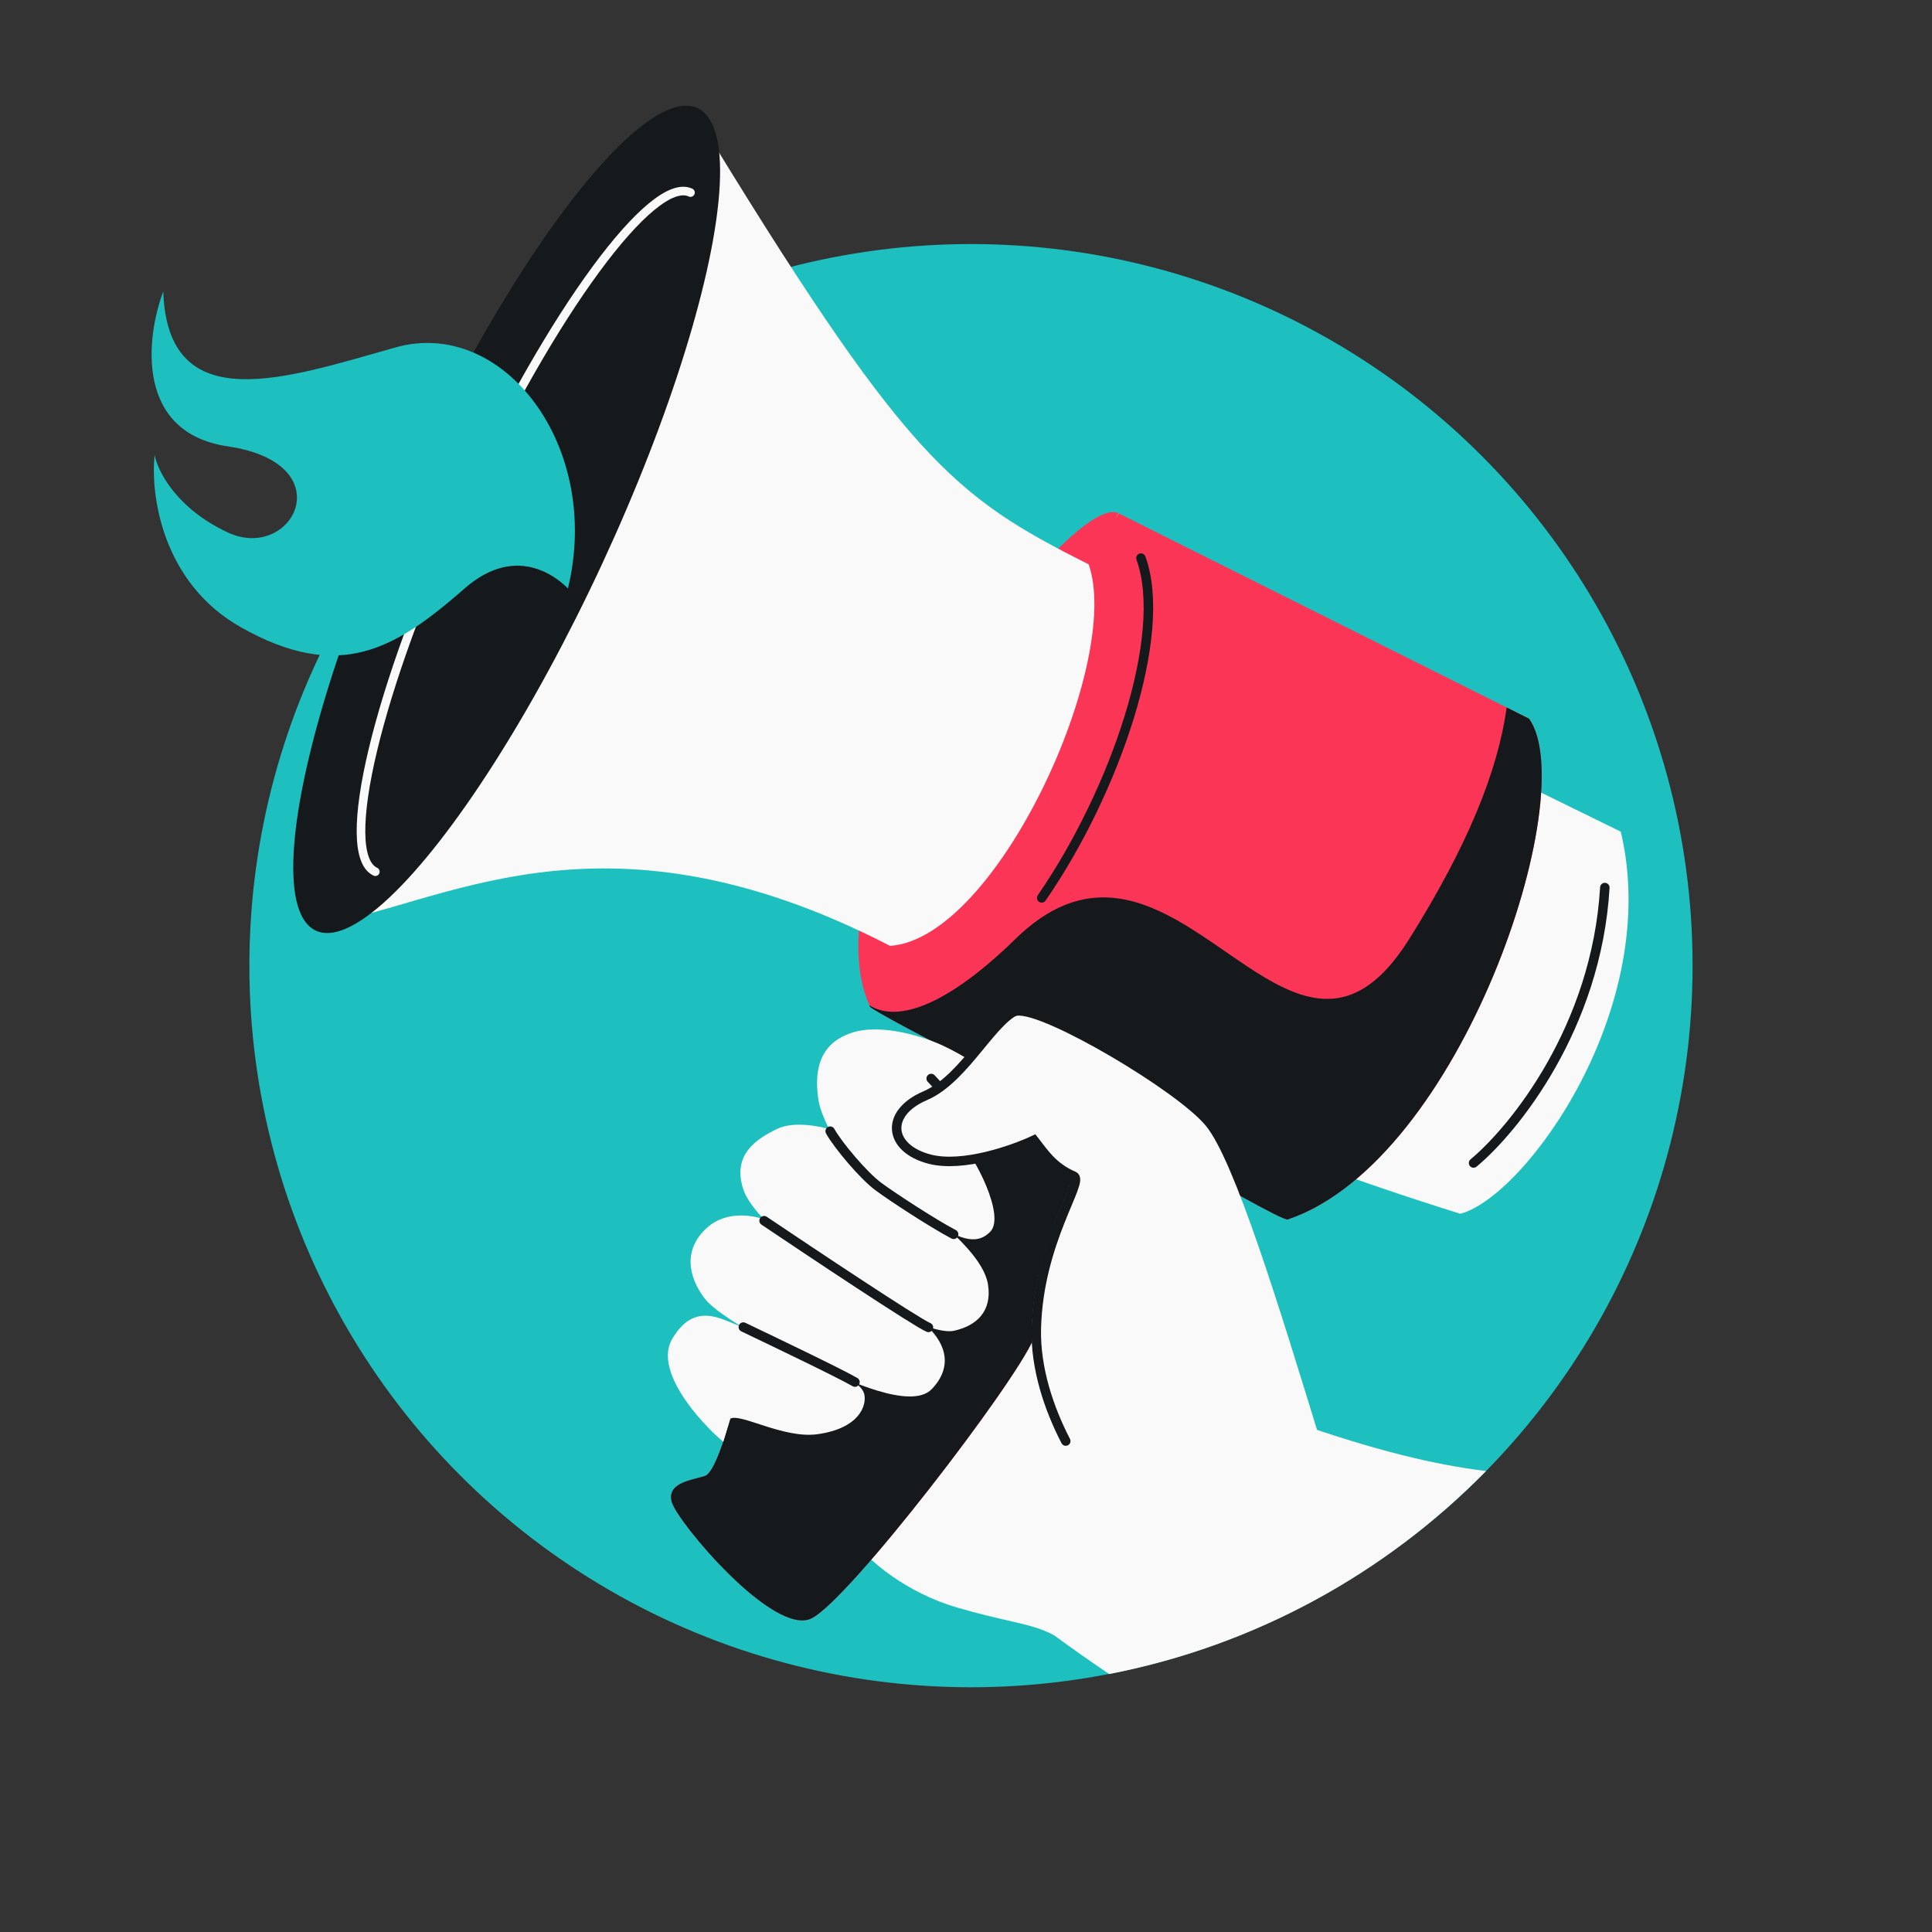
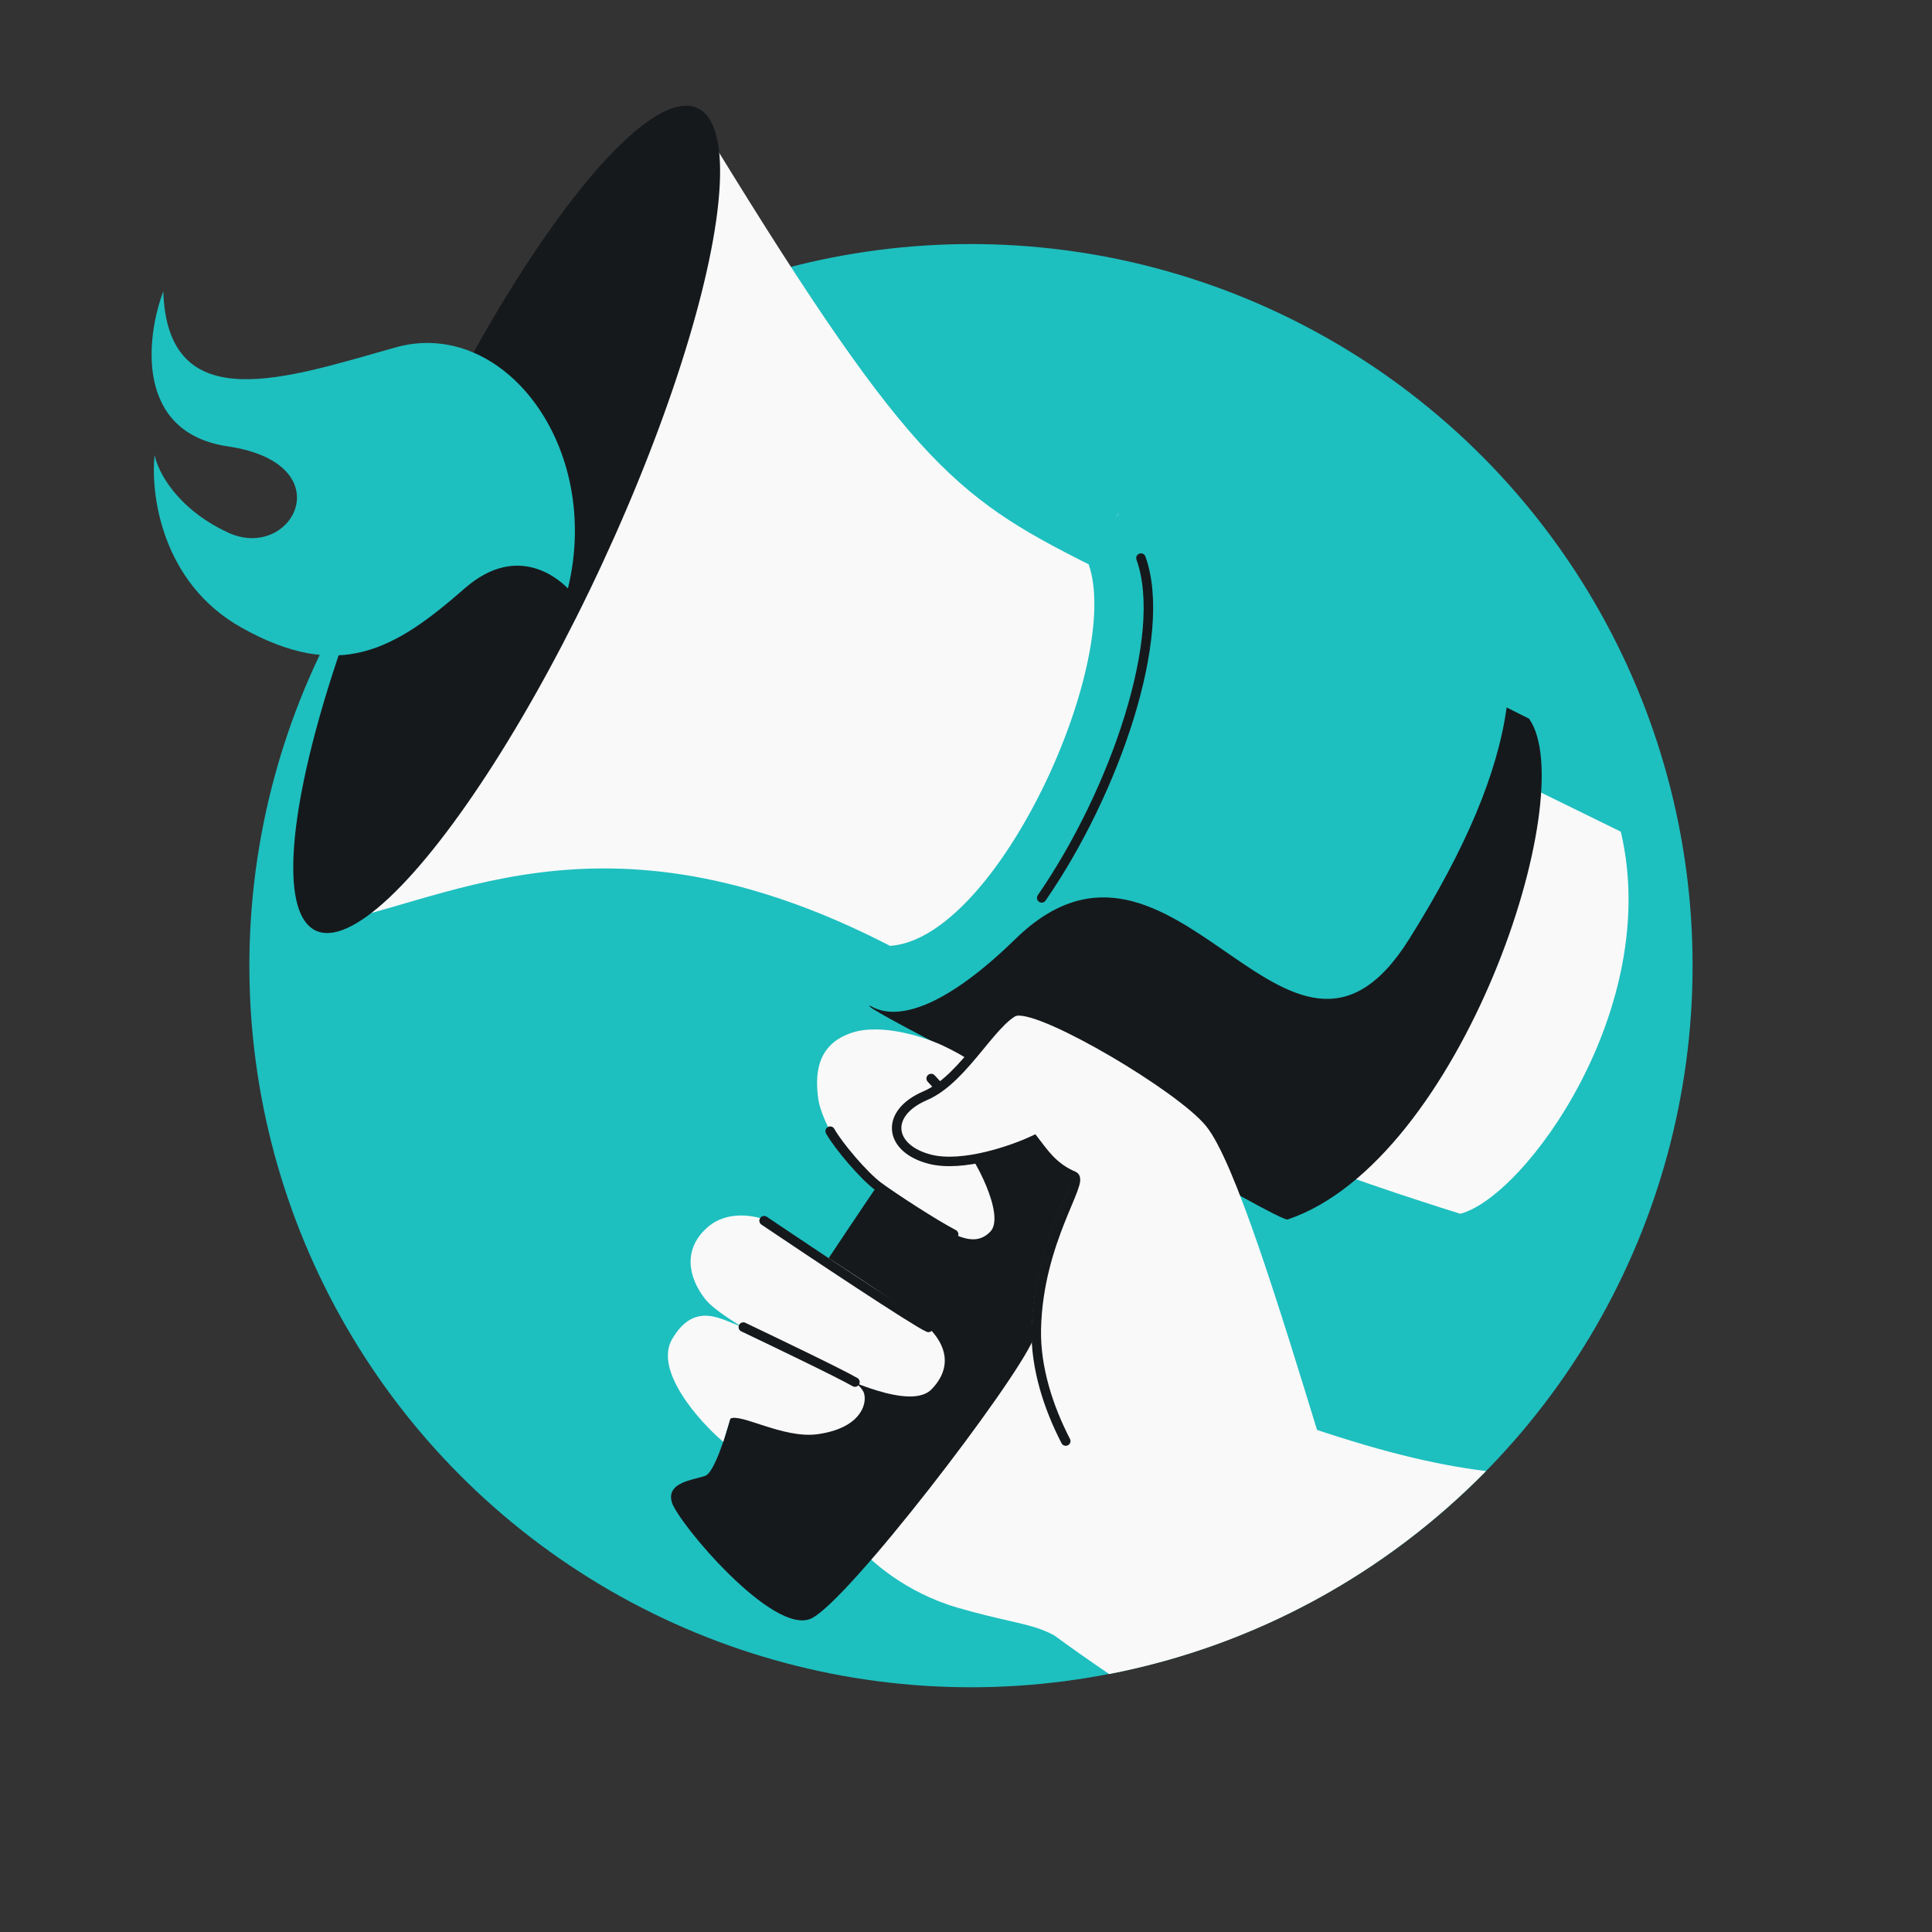
<svg xmlns="http://www.w3.org/2000/svg" width="161" height="161" viewBox="0 0 161 161" fill="none">
  <rect x="0" y="0" width="161" height="161" fill="#333333" stroke="none" />
  <g clip-path="url(#clip0_3143_6163)">
    <circle cx="80.915" cy="80.472" r="60.134" fill="#1EBFBF" />
    <path fill-rule="evenodd" clip-rule="evenodd" d="M92.431 139.504C90.829 138.42 89.299 137.344 87.865 136.29C86.748 135.674 85.65 135.423 84.005 135.046C82.905 134.793 81.559 134.485 79.799 133.974C75.409 132.698 72.421 129.988 71.476 128.792L74.379 92.894L87.865 92.858C88.899 94.233 91.121 97.827 91.738 101.2C92.001 102.64 94.775 104.898 97.954 107.486C102.223 110.961 107.223 115.031 107.861 118.517C114.712 120.896 119.438 122.039 123.836 122.589C115.481 131.103 104.612 137.141 92.431 139.504Z" fill="#F9F9F9" />
    <path d="M124.822 64.281L135.066 69.306C138.547 83.965 127.103 99.738 121.69 101.147C121.69 101.147 111.741 98.051 109.099 96.716C116.651 85.555 122.031 72.173 124.822 64.281Z" fill="#F9F9F9" />
-     <path d="M122.796 96.916C126.157 94.127 133.05 85.632 133.736 73.963" stroke="#16191C" stroke-width="0.79" stroke-linecap="round" />
-     <path d="M72.499 83.888C72.611 84.135 77.742 86.834 80.393 88.192C74.596 96.516 62.58 114.146 60.886 118.076C60.494 119.601 59.522 122.717 58.767 122.989C58.588 123.054 58.359 123.113 58.11 123.176C57.045 123.449 55.599 123.819 55.983 125.175C56.456 126.848 64.496 136.44 67.643 134.858C70.79 133.277 84.522 115.345 86.103 111.619C87.368 108.639 94.076 100.076 97.272 96.167C100.496 98.063 107.02 101.809 107.321 101.62C121.788 96.714 131.849 66.175 127.427 59.894L93.221 42.782C89.173 40.645 66.623 70.937 72.499 83.888Z" fill="#FA3556" />
    <path fill-rule="evenodd" clip-rule="evenodd" d="M72.447 83.774C74.903 85.31 79.12 83.615 84.613 78.253C91.241 71.783 96.886 75.683 102.122 79.3C107.447 82.979 112.35 86.366 117.434 78.253C122.196 70.654 124.805 64.394 125.553 58.955L127.425 59.892C131.847 66.174 121.787 96.712 107.319 101.618C107.019 101.807 100.495 98.061 97.27 96.165C94.075 100.074 87.367 108.637 86.102 111.617C84.52 115.343 70.788 133.275 67.642 134.856C64.495 136.438 56.455 126.846 55.981 125.173C55.597 123.818 57.044 123.447 58.108 123.175C58.358 123.111 58.587 123.052 58.766 122.987C59.521 122.715 60.493 119.599 60.884 118.074C62.579 114.144 74.595 96.514 80.391 88.191C77.74 86.832 72.61 84.133 72.497 83.886C72.48 83.849 72.464 83.811 72.447 83.774Z" fill="#16191C" />
    <path d="M74.174 78.824C49.76 66.213 36.528 75.729 26.244 77.109C24.978 52.084 43.807 15.986 57.839 9.312C75.415 38.202 79.332 41.317 90.721 47.025C93.569 55.12 83.125 78.207 74.174 78.824Z" fill="#F9F9F9" />
    <path d="M93.22 42.781L93.202 42.772L92.938 43.243C93.034 43.086 93.128 42.931 93.22 42.781Z" fill="#F9F9F9" />
    <ellipse cx="42.223" cy="43.28" rx="8.777" ry="37.785" transform="rotate(24.892 42.223 43.28)" fill="#16191C" />
-     <path d="M31.279 72.642C28.118 71.176 31.435 57.318 38.687 41.689C45.939 26.061 54.379 14.58 57.54 16.047" stroke="#F9F9F9" stroke-width="0.717" stroke-linecap="round" />
    <path d="M58.995 102.246C60.675 100.799 63.042 101.31 64.016 101.746C67.759 103.883 75.177 108.838 76.574 109.925C79.017 111.824 79.403 113.933 77.642 115.763C75.882 117.594 70.253 114.768 68.903 114.261C67.553 113.754 60.176 110.075 58.751 108.241C57.326 106.406 56.895 104.054 58.995 102.246Z" fill="#F9F9F9" />
    <path d="M56.01 111.591C54.479 114.218 58.289 118.476 60.272 120.152L60.86 118.224C61.693 117.737 65.29 119.9 68.104 119.52C71.62 119.044 72.277 117.09 72.008 116.124C71.519 114.369 63.28 111.016 61.767 110.538C60.255 110.061 57.924 108.308 56.01 111.591Z" fill="#F9F9F9" />
-     <path d="M64.788 94.062C66.144 93.412 68.381 93.852 69.33 94.153C71.159 94.07 77.389 100.64 78.438 101.789C79.486 102.938 82.039 104.985 82.344 107.109C82.649 109.232 81.448 110.457 79.517 110.894C77.585 111.331 71.882 108.101 69.787 106.724C67.691 105.348 62.717 101.481 61.94 99.109C60.982 96.183 63.093 94.875 64.788 94.062Z" fill="#F9F9F9" />
    <path d="M71.031 86.048C73.502 85.261 77.051 86.427 78.517 87.109C79.463 87.55 81.416 88.573 81.653 89.133C81.948 89.833 78.76 93.936 79.986 95.137C81.211 96.338 83.797 101.312 82.53 102.633C81.263 103.954 79.662 102.99 77.884 101.975C76.106 100.959 72.889 98.949 71.804 98.058C70.719 97.167 68.451 93.476 68.191 91.596C67.931 89.716 67.943 87.032 71.031 86.048Z" fill="#F9F9F9" />
    <path d="M69.182 94.265C69.847 95.456 71.973 97.978 73.213 98.891C74.453 99.804 77.739 101.946 79.47 102.858M77.598 89.876L78.328 90.664M63.675 101.725C67.785 104.493 76.278 110.147 77.369 110.617M61.944 110.59C64.516 111.823 69.825 114.361 71.247 115.174" stroke="#16191C" stroke-width="0.79" stroke-linecap="round" />
    <path d="M100.5 93.831C102.878 96.749 106.579 108.805 110.061 120.165L93.339 126.15C91.569 125.635 85.824 118.054 85.993 110.732C86.162 103.41 90.13 98.075 89.113 98.01C88.299 97.957 86.564 95.99 85.799 95.012C84.05 95.835 79.866 97.304 77.122 96.6C73.692 95.718 73.32 92.769 76.74 91.306C80.16 89.842 82.536 84.966 84.74 84.646C86.945 84.327 98.123 90.914 100.5 93.831Z" fill="#F9F9F9" />
    <path d="M85.14 84.07C82.936 84.389 80.525 89.843 77.106 91.307C73.686 92.77 74.058 95.719 77.488 96.6C80.231 97.305 84.415 95.836 86.165 95.013C86.93 95.99 87.706 97.262 89.478 98.01C90.418 98.407 86.528 103.411 86.359 110.733C86.283 114.021 87.399 117.36 88.813 120.089" stroke="#16191C" stroke-width="0.79" stroke-linecap="round" />
    <path d="M95.079 46.508C97.404 52.917 92.899 66.008 86.808 74.823" stroke="#16191C" stroke-width="0.79" stroke-linecap="round" />
    <path d="M32.978 28.947C41.947 26.436 50.198 37.199 47.328 49.037C46.849 48.559 43.31 45.019 38.718 49.037C32.978 54.059 28.314 56.929 20.063 52.266C13.462 48.535 12.53 41.145 12.888 37.916C13.127 39.231 14.682 42.364 18.987 44.373C24.368 46.885 28.673 38.633 18.987 37.199C11.238 36.05 12.171 28.11 13.606 24.284C13.964 35.046 24.009 31.459 32.978 28.947Z" fill="#1EBFBF" />
  </g>
  <defs>
    <clipPath id="clip0_3143_6163">
      <rect width="160" height="160" fill="white" transform="translate(0.691 0.248)" />
    </clipPath>
  </defs>
</svg>